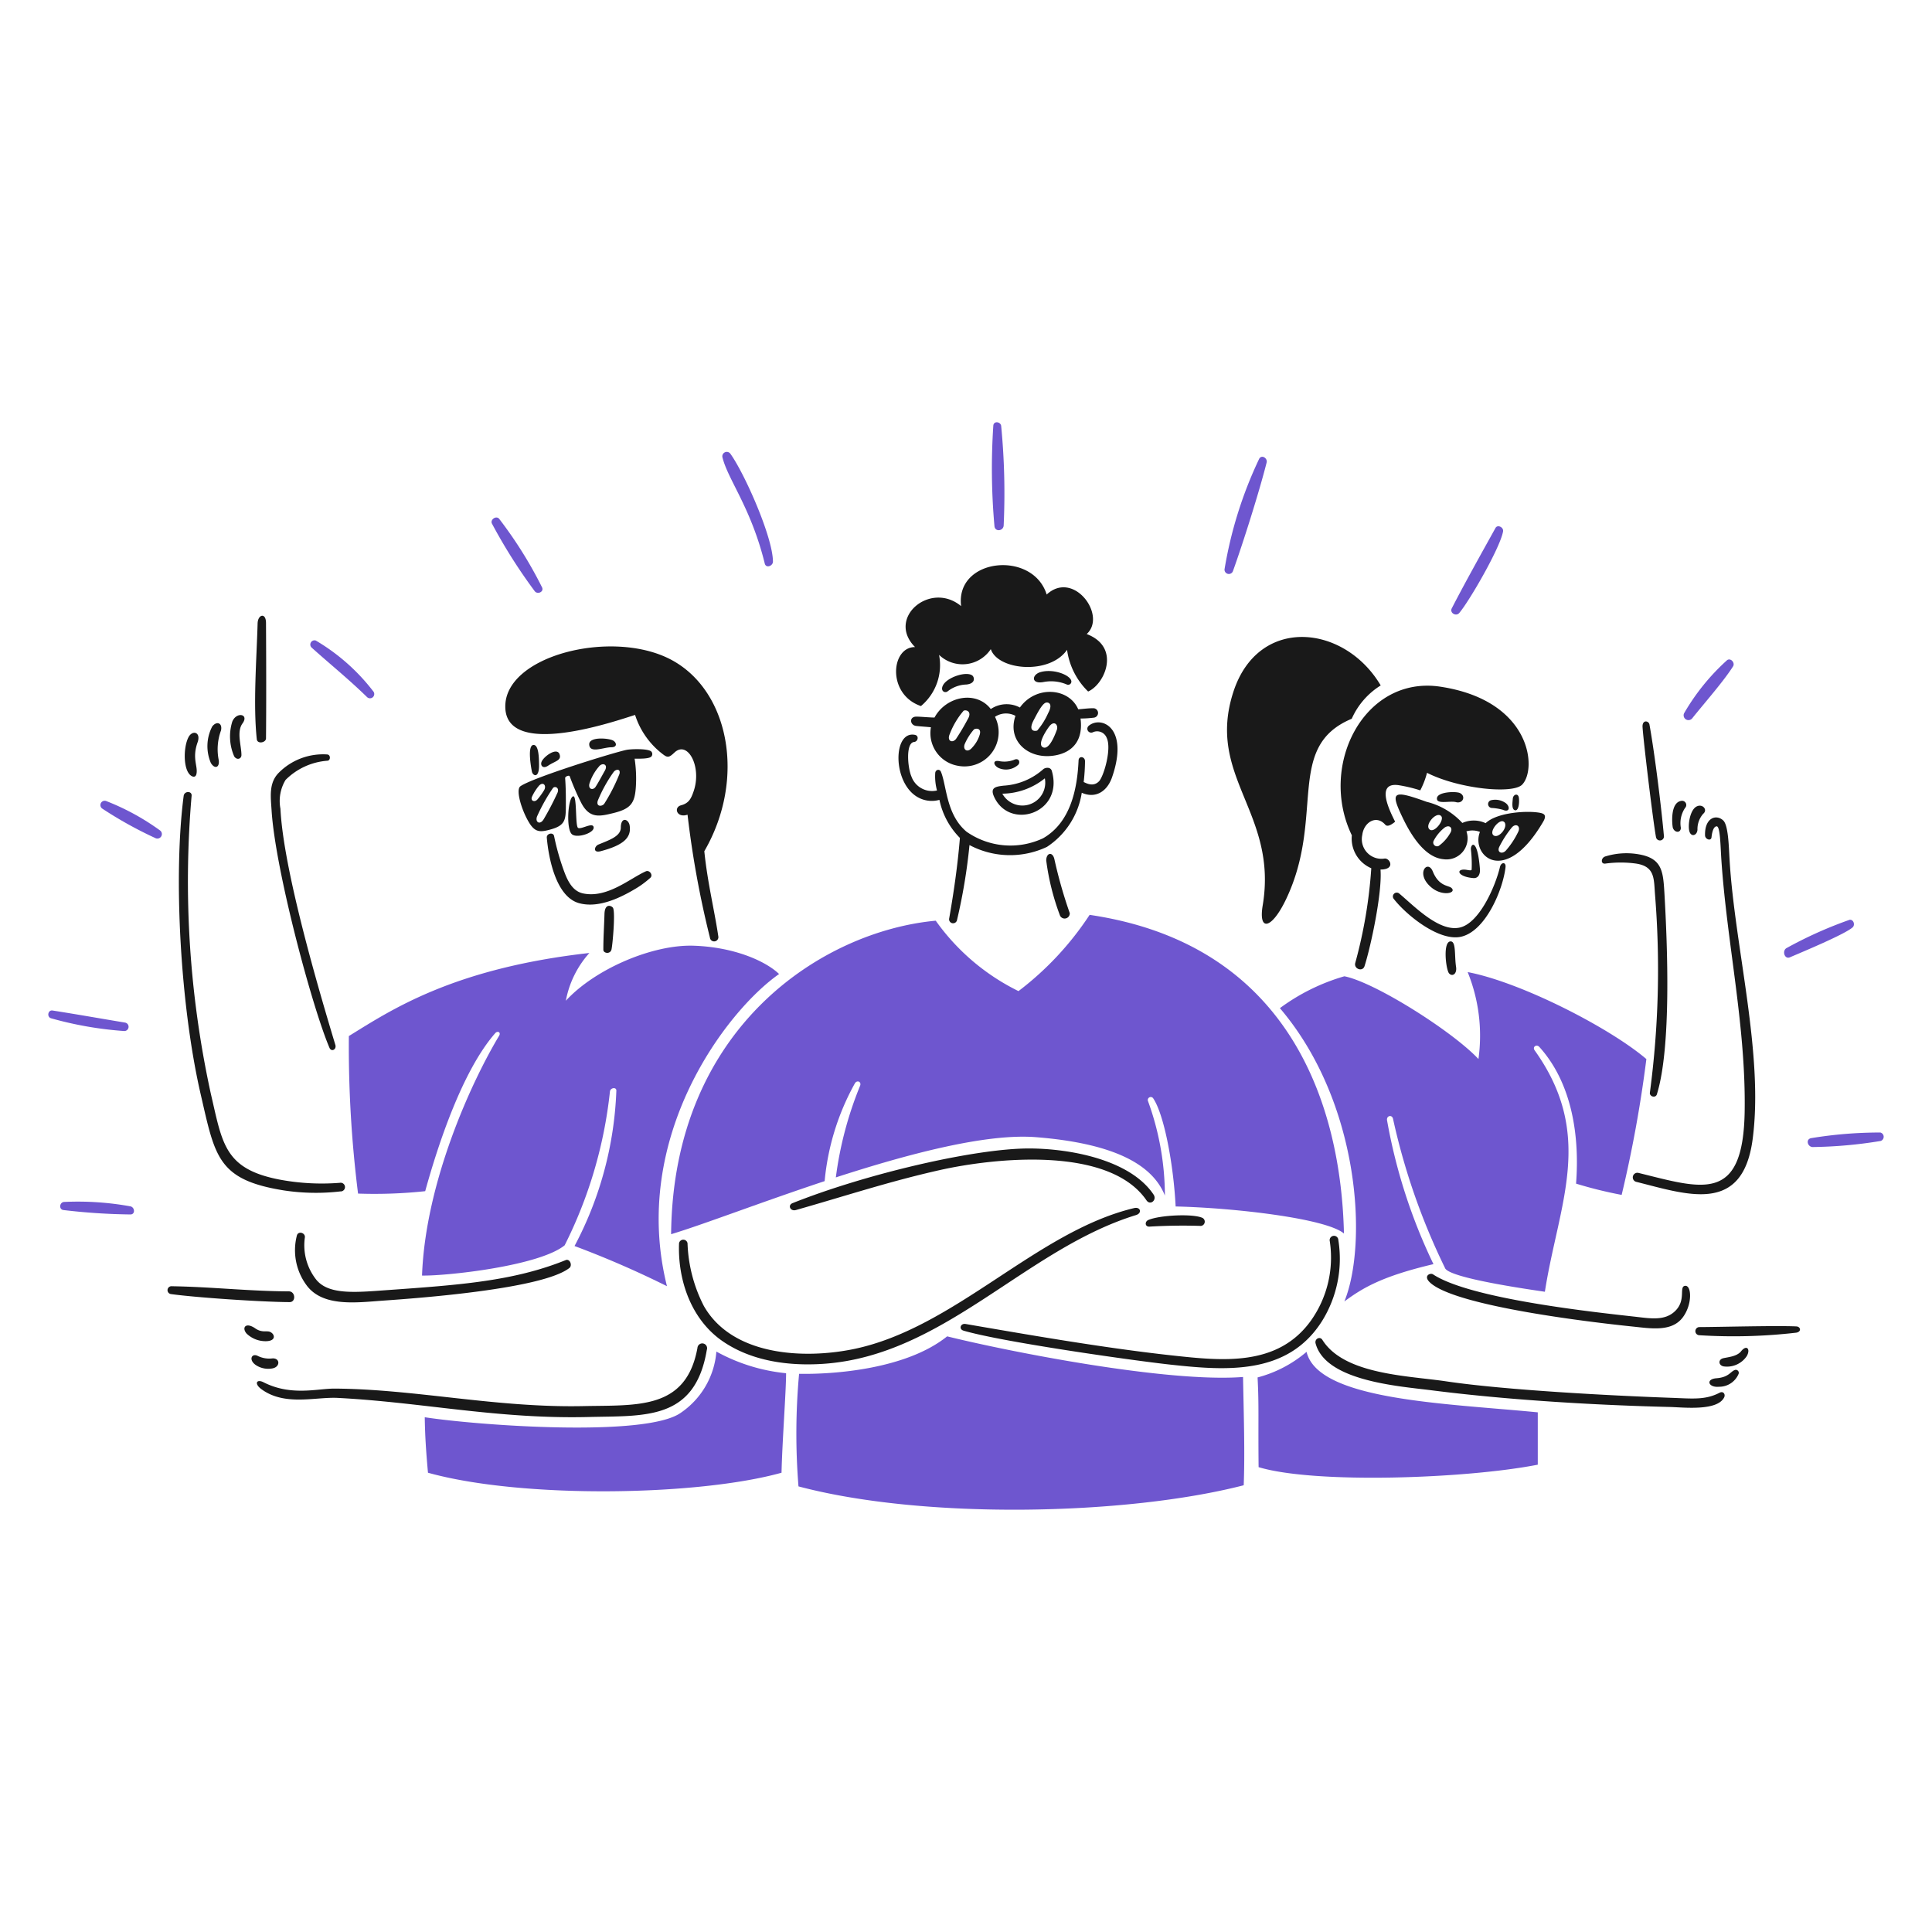
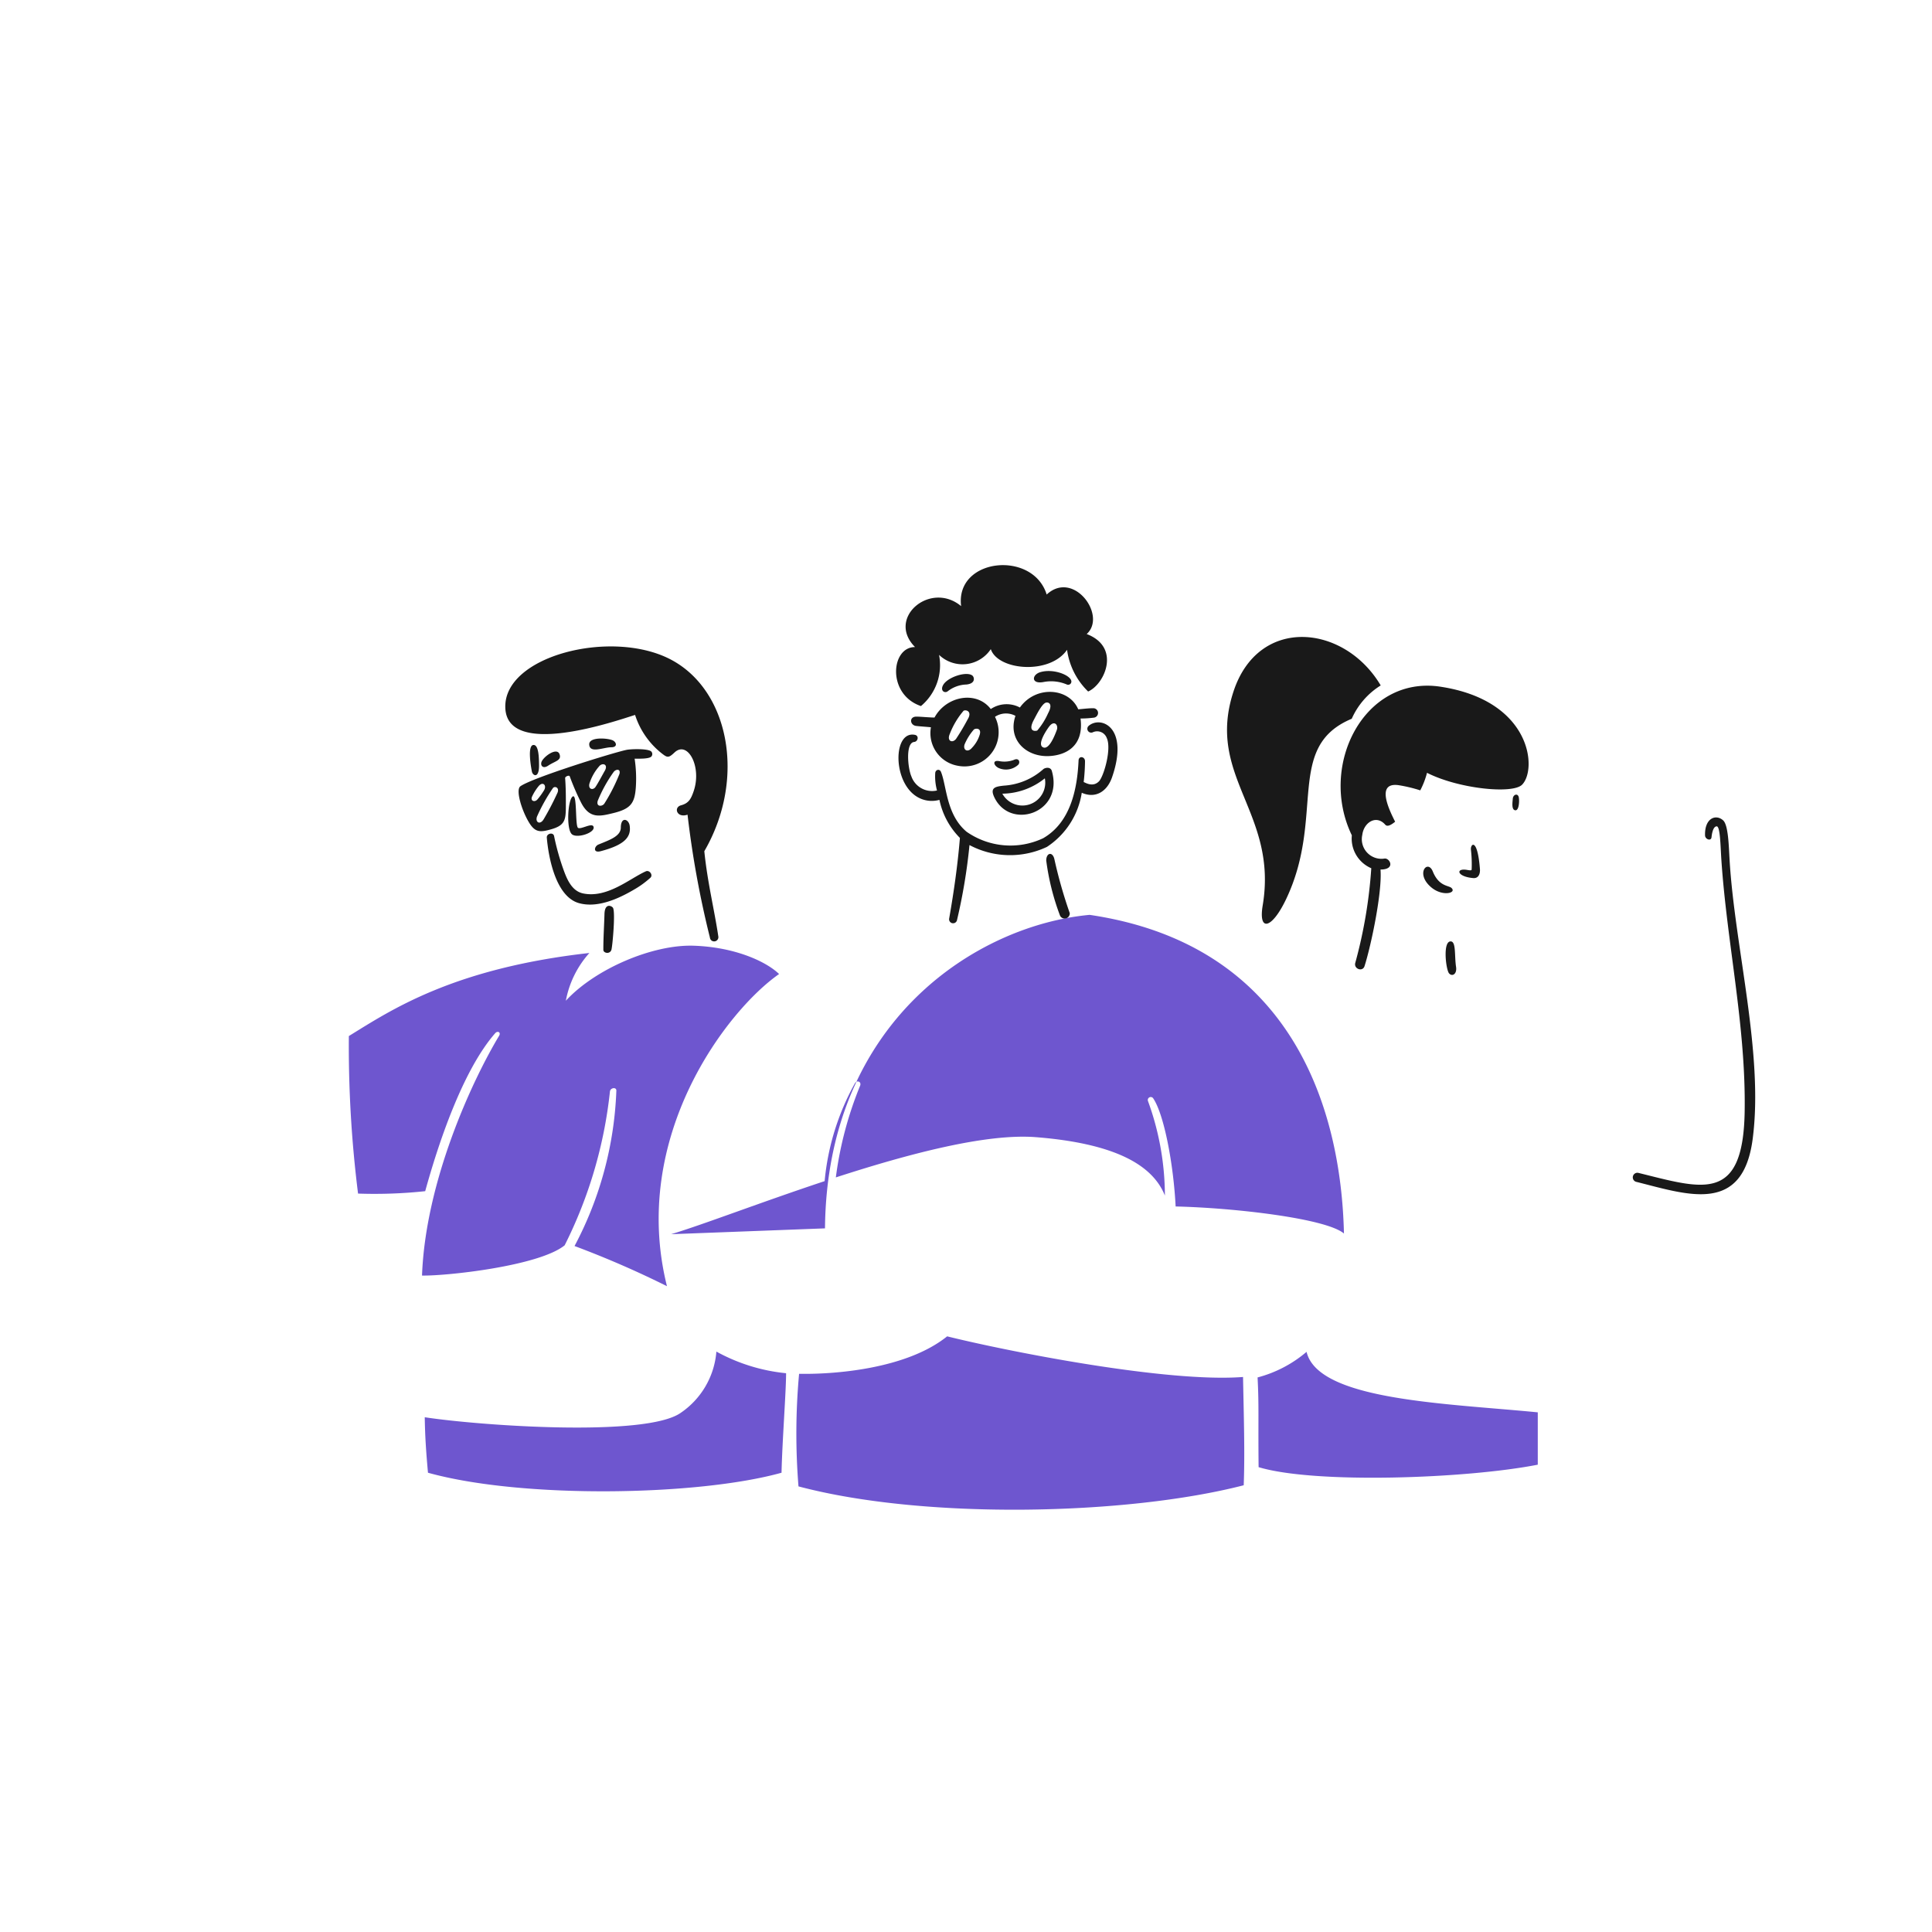
<svg xmlns="http://www.w3.org/2000/svg" width="400" height="400" viewBox="0 0 200 200">
  <path fill="#6e56cf" d="M98.048 138.338c-4.238 3.412-11.776 3.947-15.326 3.878a68.016 68.016 0 0 0-.063 11.655c13.048 3.464 33.995 3 46.089-.117.133-3.343 0-7.417-.069-11.21-7.814.609-24.141-2.601-30.631-4.206ZM70.458 146.263c-3.631 2.545-20.872 1.309-26.488.45.032 2 .133 3.5.334 5.743 9.737 2.712 27.971 2.411 36.6 0 .069-3.147.472-8.434.472-10.3a18.769 18.769 0 0 1-7.216-2.241 8.48 8.48 0 0 1-3.702 6.348ZM135.254 139.943a12.835 12.835 0 0 1-5.07 2.649c.153 2.961.053 4.317.106 9.287 5.8 1.753 21.476 1.2 28.9-.255v-5.419c-9.633-.943-22.728-1.24-23.936-6.262ZM63.142 112.983c.049-.386.668-.476.663-.084a37.156 37.156 0 0 1-4.329 16.089 99.1 99.1 0 0 1 9.568 4.158c-3.851-15.437 6.188-28.538 11.607-32.315-1.351-1.309-4.593-2.787-8.831-2.931s-10.193 2.384-13.244 5.695a10.179 10.179 0 0 1 2.437-4.943c-14.156 1.589-20.582 5.944-24.9 8.6a122.274 122.274 0 0 0 .953 16.307 49.238 49.238 0 0 0 6.951-.249c1.314-4.768 3.836-12.449 7.242-16.349.254-.291.624-.1.408.265-2.832 4.715-7.624 15.109-7.979 24.819 2.5.053 12.111-.98 14.765-3.131a46.3 46.3 0 0 0 4.689-15.931Z" />
-   <path fill="#6e56cf" d="M69.473 127.764c3.179-.948 9.281-3.3 15.893-5.494a25.685 25.685 0 0 1 3.147-10.15c.228-.328.673-.145.529.265a37.733 37.733 0 0 0-2.516 9.5c7.533-2.442 15.57-4.575 20.73-4.164 8.275.658 12.089 2.929 13.334 6.044a28.719 28.719 0 0 0-1.759-9.805.308.308 0 0 1 .53-.287c1.139 1.648 2.119 6.834 2.341 11.221 6.071.138 15.6 1.239 17.424 2.8-.3-13.048-5.451-29.91-26.329-32.988a31.8 31.8 0 0 1-7.364 7.893 22.84 22.84 0 0 1-8.566-7.289c-11.602 1.071-27.193 10.919-27.394 32.454Z" />
-   <path fill="#6e56cf" d="M153.048 109.63c-2.68-2.861-10.717-7.946-13.879-8.566a21.046 21.046 0 0 0-6.675 3.3c8.317 9.753 9.106 24.406 6.675 30.361 1.939-1.436 3.968-2.623 9.223-3.862a57.139 57.139 0 0 1-4.81-14.918c-.047-.461.526-.582.625-.122a68.531 68.531 0 0 0 5.371 15.421c.3 1.06 8.943 2.267 10.347 2.479 1.414-9.085 5.232-16.188-1.06-24.994-.258-.361.2-.667.488-.349 3.4 3.763 4.179 9.27 3.8 14.149a43.816 43.816 0 0 0 4.72 1.166 130.852 130.852 0 0 0 2.559-14.06c-3.761-3.216-12.947-7.946-18.5-9.006a17.509 17.509 0 0 1 1.116 9.001ZM151.062 63.456c1.062-1.253 4.238-6.749 4.535-8.445.074-.423-.567-.746-.785-.354-1.45 2.617-3.173 5.692-4.524 8.317-.242.472.441.875.774.482ZM79.168 58.338c.13.529.85.249.847-.206-.015-2.548-2.96-9.161-4.415-11.173a.461.461 0 0 0-.8.434c.585 2.3 2.955 5.207 4.368 10.945ZM55.355 61.2c.279.367.969.085.763-.387a43.615 43.615 0 0 0-4.456-7.12c-.313-.333-.928.091-.741.5a55.486 55.486 0 0 0 4.434 7.007ZM103.9 54.381a72.439 72.439 0 0 0-.26-10.3c-.069-.429-.751-.529-.81-.042a66.7 66.7 0 0 0 .116 10.421c.054.632.934.52.954-.079ZM127.636 59.117c1.044-2.9 2.739-8.271 3.486-11.241.11-.44-.506-.844-.769-.387a42.863 42.863 0 0 0-3.591 11.453.45.45 0 0 0 .874.175ZM38.673 71.609a20.805 20.805 0 0 0-5.981-5.3.435.435 0 0 0-.4.758c1.949 1.753 3.781 3.217 5.7 5.091a.44.44 0 0 0 .681-.549ZM191.477 95.215a42.833 42.833 0 0 0-6.553 2.94c-.461.291-.185 1.182.371.943 1.16-.5 5.68-2.373 6.49-3.1.274-.244.105-.828-.308-.783ZM194.656 117.237a43.973 43.973 0 0 0-7.194.588c-.556.14-.334.879.159.917a46.729 46.729 0 0 0 7.067-.63.457.457 0 0 0-.032-.875ZM178.8 68.33a22.683 22.683 0 0 0-4.466 5.509.5.5 0 0 0 .837.53c1.187-1.493 3.274-3.855 4.238-5.393.219-.356-.227-.89-.609-.646ZM13.535 124.887a30.413 30.413 0 0 0-6.924-.461c-.46.054-.53.774-.047.837a64.321 64.321 0 0 0 6.924.456c.519.011.486-.692.047-.832ZM10.982 82.919a.445.445 0 0 0-.408.779 41.6 41.6 0 0 0 5.547 3.078.466.466 0 0 0 .429-.821 24.784 24.784 0 0 0-5.568-3.036ZM12.947 105.858c-2.5-.413-5-.86-7.506-1.25-.472-.074-.62.646-.17.8a37.408 37.408 0 0 0 7.607 1.325.441.441 0 0 0 .069-.875Z" />
+   <path fill="#6e56cf" d="M69.473 127.764c3.179-.948 9.281-3.3 15.893-5.494a25.685 25.685 0 0 1 3.147-10.15c.228-.328.673-.145.529.265a37.733 37.733 0 0 0-2.516 9.5c7.533-2.442 15.57-4.575 20.73-4.164 8.275.658 12.089 2.929 13.334 6.044a28.719 28.719 0 0 0-1.759-9.805.308.308 0 0 1 .53-.287c1.139 1.648 2.119 6.834 2.341 11.221 6.071.138 15.6 1.239 17.424 2.8-.3-13.048-5.451-29.91-26.329-32.988c-11.602 1.071-27.193 10.919-27.394 32.454Z" />
  <path fill="#191919" d="M98.107 71.561a3.3 3.3 0 0 1 1.933-.7c1-.1.827-.785.6-.943-.633-.448-2.565.19-3.009 1-.331.6.175.882.476.643ZM108 70.608a4.136 4.136 0 0 1 2.432.249.336.336 0 0 0 .445-.158c.312-.653-1.691-1.558-3.179-1.119-.89.262-.978 1.254.302 1.028ZM102.906 82.48c1.619 3.551 7.285 1.679 5.965-2.718-.18-.429-.722-.267-.863-.143a6.766 6.766 0 0 1-4.1 1.711c-.827.095-1.441.185-1.002 1.15Zm5.256-1.907a2.368 2.368 0 0 1-4.4 1.589 7.158 7.158 0 0 0 4.4-1.589ZM105.412 79.163c.233-.254.069-.762-.471-.492a2.827 2.827 0 0 1-1.489.122c-.794-.148-.579.52 0 .741a1.872 1.872 0 0 0 1.96-.371Z" />
  <path fill="#191919" d="M112.691 75.148a.4.4 0 0 0 .429.662 1.058 1.058 0 0 1 1.446.577c.53 1.113-.3 3.969-.794 4.488-.641.673-1.446.121-1.59.084a20.067 20.067 0 0 0 .138-2.151c.006-.5-.644-.6-.667-.09-.134 2.994-.839 6.428-3.672 8.058a7.933 7.933 0 0 1-7.925-.678c-2.119-1.78-2.054-4.766-2.649-6.2-.138-.334-.567-.239-.593.132a5.555 5.555 0 0 0 .185 1.8 2.272 2.272 0 0 1-2.648-1.446c-.393-.9-.615-3.492.28-3.576.4-.037.53-.646.085-.736-2.278-.464-2.348 4.891.233 6.42a2.926 2.926 0 0 0 2.3.308 7.869 7.869 0 0 0 2.12 3.941c-.227 2.793-.626 5.567-1.108 8.328a.414.414 0 0 0 .8.212 58.763 58.763 0 0 0 1.3-7.8 8.95 8.95 0 0 0 8.015.19 8.213 8.213 0 0 0 3.608-5.605c1.372.615 2.6-.073 3.131-1.589 1.819-5.24-1.187-6.413-2.424-5.329ZM108.305 89.075a25.19 25.19 0 0 0 1.435 5.725.53.53 0 0 0 1-.275 48.305 48.305 0 0 1-1.589-5.579c-.18-.807-.835-.692-.846.129ZM62.575 94.622c-.035 1.245-.121 2.484-.116 3.708 0 .339.672.482.832 0 .11-.334.435-3.918.164-4.354-.119-.193-.846-.551-.88.646ZM61.436 85.568c-.165-.418-1.266.307-1.589.138s-.087-3.449-.53-3.269c-.532.217-.73 3.4-.111 3.926.537.46 2.477-.174 2.23-.795ZM62.183 88.116c2.427-.641 3.182-1.436 3-2.648-.1-.679-.906-.97-.916.2-.008.906-1.16 1.282-2.342 1.769-.425.208-.542.891.258.679Z" />
  <path fill="#191919" d="M67.327 90.866c.307-.286-.095-.831-.466-.668-1.641.724-3.994 2.816-6.5 2.289-1.085-.229-1.591-1.292-1.944-2.23a25.391 25.391 0 0 1-1.059-3.709c-.092-.435-.789-.265-.753.164.182 2.119.945 6.1 3.317 6.776 1.909.54 4.081-.436 5.716-1.4a9.628 9.628 0 0 0 1.689-1.222ZM55.8 79.163c-.011-.561 0-2.055-.567-2.045-.673.013-.26 2.321-.17 2.761s.766.758.737-.716ZM63.275 77.357c.715 0 .529-.571.122-.731-.6-.236-2.443-.35-2.4.45.051.949 1.462.286 2.278.281ZM56.748 79.259c.706-.475 1.41-.53 1.176-1.182-.27-.752-1.613.213-1.854.763-.163.372.107.802.678.419ZM151.825 90.045c-1.16-.18-1.012.713.688.853.573.047.724-.488.689-.938-.261-3.31-1-2.6-.932-2a12.98 12.98 0 0 1 .074 2.067c-.016.129-.387.038-.519.018ZM150.209 97.456c-.89-.1-.53 2.946-.2 3.311s.839.069.72-.689c-.172-1.123.01-2.564-.52-2.622ZM150.262 91.925c-.3-.285-1.3-.136-1.939-1.711-.533-1.318-1.882.269-.09 1.7 1.134.899 2.572.533 2.029.011ZM157.228 82.559c-.078-.477-.591-.339-.625.127-.025.339-.154 1.118.239 1.192s.458-.89.386-1.319Z" />
-   <path fill="#191919" d="M144.254 93.017c1.293 1.69 4.688 4.434 6.951 3.962 2.573-.536 4.383-4.883 4.646-7.2.065-.578-.457-.531-.572-.043-.472 2-2.121 5.821-4.159 6.283-2.163.491-4.768-2.273-6.3-3.544a.4.4 0 0 0-.566.542ZM155.586 83.831c.652.307.784-.276.323-.668a1.867 1.867 0 0 0-1.536-.328.408.408 0 0 0 .037.805 5.327 5.327 0 0 1 1.176.191ZM150.717 83.036c.72.194 1.06-.616.419-.938-.413-.207-2.57-.144-2.373.668.114.471 1.392.119 1.954.27ZM34.106 108.465c.2.471.753.179.609-.3-1.772-5.871-5.378-18.133-5.684-24.449a4.226 4.226 0 0 1 .53-2.977 6.826 6.826 0 0 1 4.312-1.987c.36 0 .376-.628 0-.651a6.459 6.459 0 0 0-5.033 1.912c-1.027 1.055-.815 2.464-.726 3.878.386 6.2 4.223 20.444 5.992 24.574ZM22.642 78.681a5.647 5.647 0 0 1 .233-3.056c.181-.779-.439-1.028-.906-.419a4.42 4.42 0 0 0-.138 3.783c.417.675.923.45.811-.308ZM19.887 80.361c.239.109.4 0 .45-.249.17-.8-.478-1.592.117-3.264.377-1.061-.53-1.319-.943-.529-.562 1.075-.57 3.607.376 4.042ZM27.537 76.435c.032-3.274.024-8.11 0-11.957-.007-1.091-.842-.884-.869.059-.105 3.708-.471 8.364-.085 11.988.056.525.949.366.954-.09ZM24.994 78.152c-.006-.986-.522-2.395.111-3.264.714-.979-.635-1.239-1.059-.185a5.14 5.14 0 0 0 .2 3.6c.284.426.754.256.748-.151ZM29.37 123.229a22.019 22.019 0 0 0 5.859.106.45.45 0 1 0-.053-.89 23.682 23.682 0 0 1-6.176-.323c-5.8-1.1-5.969-3.733-7.183-8.937a103.093 103.093 0 0 1-1.983-30.795c.063-.53-.752-.53-.821 0-1.079 8.249-.356 21.718 1.764 30.9 1.49 6.452 1.736 8.839 8.593 9.939ZM72.2 139.535c-1.171 6.426-6.208 5.906-11.808 6.024-9.064.19-17.429-1.767-25.768-1.812-1.764-.01-4.485.8-7.337-.652-.731-.372-1 .142-.228.71 2.424 1.782 5.6.785 7.915.906 8.863.464 16.523 2.209 25.985 1.976 5.827-.143 10.987.366 12.211-6.951a.5.5 0 1 0-.97-.2ZM27.929 137.866c-.34-.131-.827.118-1.5-.349-.987-.687-1.431-.085-.906.53a2.825 2.825 0 0 0 1.971.794c1.145 0 .975-.766.435-.975ZM32.76 132.5a5.75 5.75 0 0 1-1.2-4.408c.057-.465-.658-.694-.821-.217A6.086 6.086 0 0 0 31.7 133c1.674 2.35 5.261 1.829 8.005 1.637 3.523-.247 16.417-1.183 19.23-3.369.349-.271.058-1-.376-.821-5.4 2.181-10.986 2.573-18.542 3.109-3.177.229-5.954.503-7.257-1.056ZM29.9 133.681c-4.117-.015-8.074-.471-12.1-.529a.408.408 0 0 0-.1.81c2.56.361 9.456.822 12.28.832.677.006.614-1.11-.08-1.113ZM28.215 141.654c.835-.166.777-1.113-.053-1.028a2.683 2.683 0 0 1-1.483-.264c-.657-.329-1.013.488-.069 1.027a2.329 2.329 0 0 0 1.605.265ZM168.989 137.321c1.928.2 4.072.576 5.213-.949 1.015-1.357.911-3.332.244-3.263s.116 1.415-.975 2.548-2.649.82-4.313.636c-4.576-.507-17.051-1.875-20.809-4.371-.286-.19-1.011.143-.37.79 2.449 2.472 16.565 4.152 21.01 4.609ZM179.6 141.818c-.476.164-.62.757-1.918.859-1.139.089-.842.981.265.879a2.171 2.171 0 0 0 2.035-1.34.309.309 0 0 0-.382-.398ZM178.021 144.171c-1.5.775-2.78.61-5.043.529-6.229-.222-17.19-.8-23.246-1.7-3.925-.59-10.578-.679-12.841-4.3-.253-.4-.828-.1-.7.376 1.051 3.907 8.641 4.42 12 4.847 10.473 1.334 21.323 1.646 24.677 1.727 1.356.033 4.852.451 5.6-.964.189-.314-.055-.718-.447-.515ZM180.231 139.89c-.424.53-1.351.6-1.828.71-.583.134-.506.772.058.853a2.469 2.469 0 0 0 2.358-1.06c.418-.71.011-1.254-.588-.503ZM185.963 137.31c-2.045-.1-8.079.066-10.066.069a.422.422 0 0 0 0 .842 56.373 56.373 0 0 0 10.066-.265c.561-.112.423-.624 0-.646ZM174 85.69a2.82 2.82 0 0 1 .44-2.055.435.435 0 0 0-.307-.737c-1.325.074-1.013 2.649-.959 2.8.189.538.826.548.826-.008ZM166.176 89.4a11.662 11.662 0 0 1 3.205 0c1.956.3 1.82 1.589 1.944 3.179a96.565 96.565 0 0 1-.53 20.534c-.054.4.592.6.726.164 1.493-4.817 1.106-15.22.779-20.82-.133-2.273-.242-3.621-2.7-4.026a7.385 7.385 0 0 0-3.422.228c-.449.141-.5.802-.002.741ZM172.252 86.585c-.245-2.772-.927-8.4-1.5-11.58-.075-.413-.769-.53-.715.275.105 1.59 1.107 9.891 1.393 11.39a.415.415 0 0 0 .822-.085ZM175.722 85.9a2.389 2.389 0 0 1 .6-1.664c.477-.392-.047-1.047-.662-.763-.709.328-.948 1.9-.784 2.554s.793.495.846-.127Z" />
  <path fill="#191919" d="M177.174 86.681c.041-.365.153-1.113.53-1.139s.392 2 .492 3.48c.583 8.662 2.553 17.233 2.411 26.043-.155 9.536-4.364 7.989-10.977 6.358a.477.477 0 1 0-.223.927c5.311 1.328 10.991 3.385 12.026-4.419 1.169-8.809-1.871-19.982-2.389-28.962-.084-1.457-.134-3.558-.662-4.042-.744-.681-1.928-.249-1.876 1.552.012.414.62.621.668.202ZM95.336 73.092a5.523 5.523 0 0 0 1.875-5.3 3.513 3.513 0 0 0 5.356-.594c.737 2.209 6.1 2.681 7.894.069a7.418 7.418 0 0 0 2.182 4.318c1.733-.758 3.417-4.593-.148-5.949 2.119-1.918-1.361-6.665-4.143-4.09-1.43-4.62-9.482-3.788-8.857 1.2-3.179-2.648-7.777 1.229-4.768 4.238-2.506-.016-2.935 4.9.609 6.108ZM65.743 74.009a8.3 8.3 0 0 0 2.649 3.891c.687.546.784.609 1.431 0 1.361-1.282 2.851 1.455 1.986 4-.282.831-.53 1.255-1.314 1.467s-.439 1.346.679.969a100.166 100.166 0 0 0 2.315 12.715.44.44 0 1 0 .868-.133c-.39-2.649-1.128-5.615-1.446-8.8 4.371-7.544 2.559-16.751-3.555-19.887s-17.206-.334-17.047 5.017 11.607 1.328 13.434.761ZM130.714 93.727c-.466 2.791.958 2.441 2.431-.663 4.067-8.564-.145-15.764 6.786-18.658a7.746 7.746 0 0 1 3-3.449c-3.761-6.357-12.682-7.247-15.252.663-2.861 8.799 4.64 12.486 3.035 22.107Z" />
  <path fill="#191919" d="M139.942 86.474a3.343 3.343 0 0 0 2.013 3.406 49.286 49.286 0 0 1-1.658 9.8c-.169.625.76.959.959.334.674-2.117 1.843-7.645 1.653-10 1.589 0 .974-1.187.434-1.139a2.031 2.031 0 0 1-2.32-2.443c.16-1.308 1.452-2.119 2.378-1.059.255.291.737-.085 1.023-.307-.53-1.06-2.113-4.163.4-3.778a15.046 15.046 0 0 1 2.2.53 8.448 8.448 0 0 0 .7-1.817c3.253 1.653 8.857 2.229 9.843 1.229 1.579-1.6.989-8.7-8.434-10.14-7.911-1.218-12.687 8.148-9.191 15.384ZM96.74 74.279c-.5 0-1.441-.093-1.87-.095-.784 0-.683.884-.037.964.445.054 1.091.09 1.536.138a3.428 3.428 0 0 0 2.763 3.982A3.54 3.54 0 0 0 103 74.205a2.056 2.056 0 0 1 2.119-.1c-.843 2.485 1.144 4.314 3.56 4.159 1.647-.105 3.544-1 3.178-3.883a11.3 11.3 0 0 0 1.388-.09.49.49 0 0 0-.09-.975c-.53 0-1.022.074-1.536.111-.97-2.256-4.408-2.484-6.039-.185a2.928 2.928 0 0 0-3.015.159c-1.492-1.951-4.628-1.342-5.825.878Zm12.66 1.287c-.216.589-.836 2.168-1.473 1.77-.533-.334.371-1.71.678-2.119.522-.701.983-.175.795.349Zm-2.367-1.066c.233-.429.8-1.618 1.224-1.758.239-.078.8.058.238 1.1a7.289 7.289 0 0 1-1.117 1.78c-.163.078-1.045.171-.345-1.122Zm-5.615 1.558a3.405 3.405 0 0 1-.8 1.356c-.445.53-.959.233-.763-.36a5.8 5.8 0 0 1 .948-1.52c.124-.146.84-.234.615.525Zm-3.1-.074a8.275 8.275 0 0 1 1.435-2.411c.3-.136.9.106.424.885a23.662 23.662 0 0 1-1.213 2.04c-.386.472-.964.202-.645-.513ZM67.439 77.818c-.27-.345-2.119-.287-2.586-.191-1.435.3-9.751 2.89-10.982 3.767-.529.377.169 2.6.933 3.814.624.991 1.16.953 2.267.636 1.367-.393 1.5-.933 1.505-2.262.006-1.06 0-2.077-.074-3.036 0-.169.419-.334.476-.18a25.521 25.521 0 0 0 1.171 2.707c.877 1.723 1.96 1.43 3.332 1.1 1.854-.451 2.232-1.059 2.342-2.707a13.679 13.679 0 0 0-.127-2.93c.4 0 1.441.042 1.722-.207a.391.391 0 0 0 .021-.511Zm-12.354 4.63a5.1 5.1 0 0 1 .667-1.06c.442-.537.876-.093.567.424a7.6 7.6 0 0 1-.678.938c-.281.339-.778.167-.556-.302Zm2.606-.339a29.339 29.339 0 0 1-1.414 2.707c-.378.617-.9.307-.684-.291a18.485 18.485 0 0 1 1.648-2.946c.206-.249.721-.039.45.53Zm3.322-.975a4.987 4.987 0 0 1 .99-1.78c.323-.44 1.008-.259.6.445-.243.424-.747 1.372-.975 1.69s-.748.244-.615-.355Zm3.1-.985a18.4 18.4 0 0 1-1.542 3.025c-.2.326-.879.386-.694-.276a14.67 14.67 0 0 1 1.643-2.977c.233-.321.772-.366.597.228Z" />
-   <path fill="#191919" d="M151.38 85.192A7.422 7.422 0 0 0 147.671 83c-3.593-1.3-3.755-1.023-2.442 1.706.795 1.652 2.22 4.052 4.191 4.238a2.184 2.184 0 0 0 2.383-2.882 2.121 2.121 0 0 1 1.4.058c-.964 2.426 2.566 5.748 6.548-1.059.375-.642.122-.82-.275-.906-1.209-.262-4.456-.106-5.685 1.059a2.909 2.909 0 0 0-2.411-.022Zm-3.343.705c-.661-.4.636-1.951 1.149-1.42.37.382-.65 1.723-1.149 1.423Zm2.119.291a4.234 4.234 0 0 1-1.213 1.377.392.392 0 0 1-.53-.529 4.215 4.215 0 0 1 1.15-1.378c.498-.318.858.063.593.53Zm7.014-.09a8.482 8.482 0 0 1-1.3 1.971c-.392.4-.965.159-.641-.451a10.881 10.881 0 0 1 1.271-1.954c.41-.481.949-.164.67.436Zm-1.452-1.012c.461.53-.6 1.785-1.112 1.383s.694-1.844 1.112-1.362ZM82.389 125.263c5.034-1.426 9.721-2.979 14.923-4.142 5.648-1.263 17.486-2.525 21.371 3.136.392.572 1.116-.031.731-.6-2.465-3.674-8.816-4.768-12.9-4.768-5.594 0-16.8 2.609-24.454 5.653-.56.218-.243.883.329.721ZM118.985 126.98a58.404 58.404 0 0 1 5.329-.074.441.441 0 0 0 .18-.822c-.948-.466-4.436-.3-5.615.207-.391.167-.366.709.106.689ZM138.543 128.362a.449.449 0 1 0-.884.128 11.274 11.274 0 0 1-1.955 8.222c-3.45 4.8-9.2 4.163-14.383 3.6-7.29-.8-15.33-2.219-21.36-3.253-.53-.091-.738.535-.217.689 3.935 1.162 17.482 3.089 21.407 3.517 5.828.637 12.156 1.1 15.7-4.5a12.2 12.2 0 0 0 1.692-8.403ZM117.4 125.062c-10.113 2.414-18.544 12.447-29.062 14.6-5.146 1.054-12.548.69-15.48-4.476a15.294 15.294 0 0 1-1.685-6.479.445.445 0 0 0-.879 0c-.143 3.825 1.261 7.883 4.487 10.118 3.02 2.093 6.887 2.6 10.457 2.358 12.492-.848 20.922-11.883 32.364-15.4.658-.204.466-.883-.202-.721Z" />
</svg>